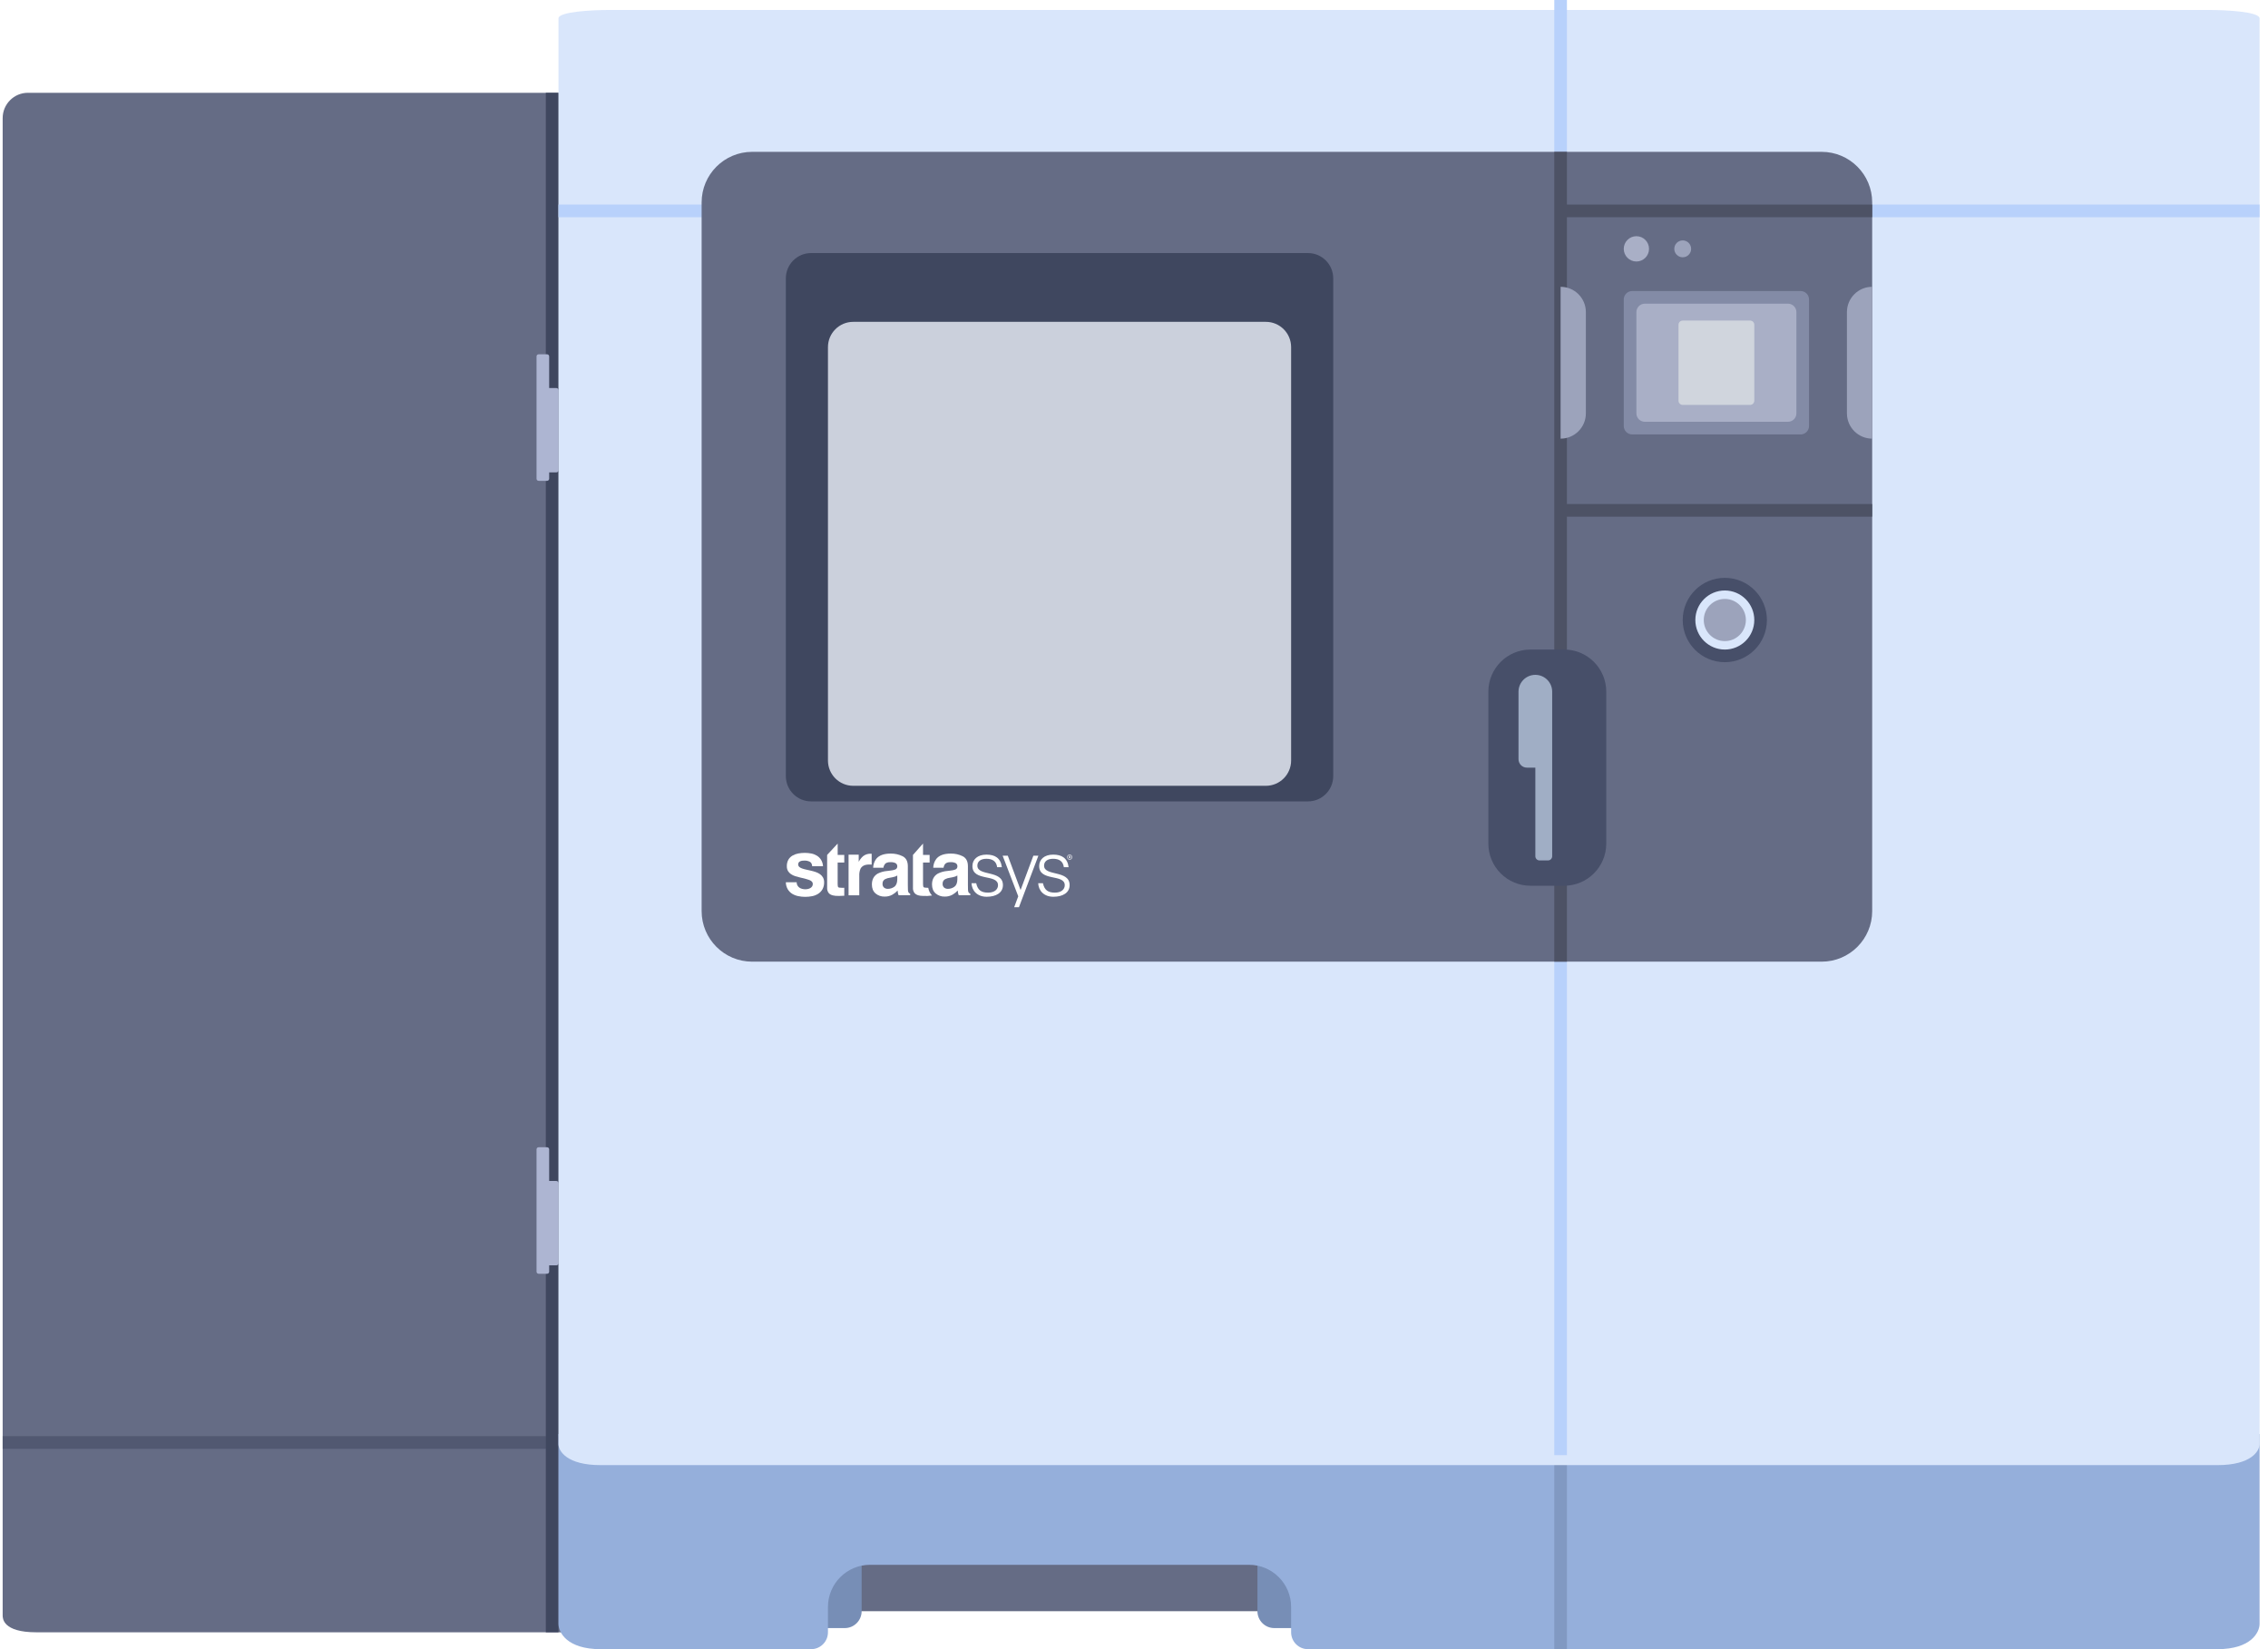
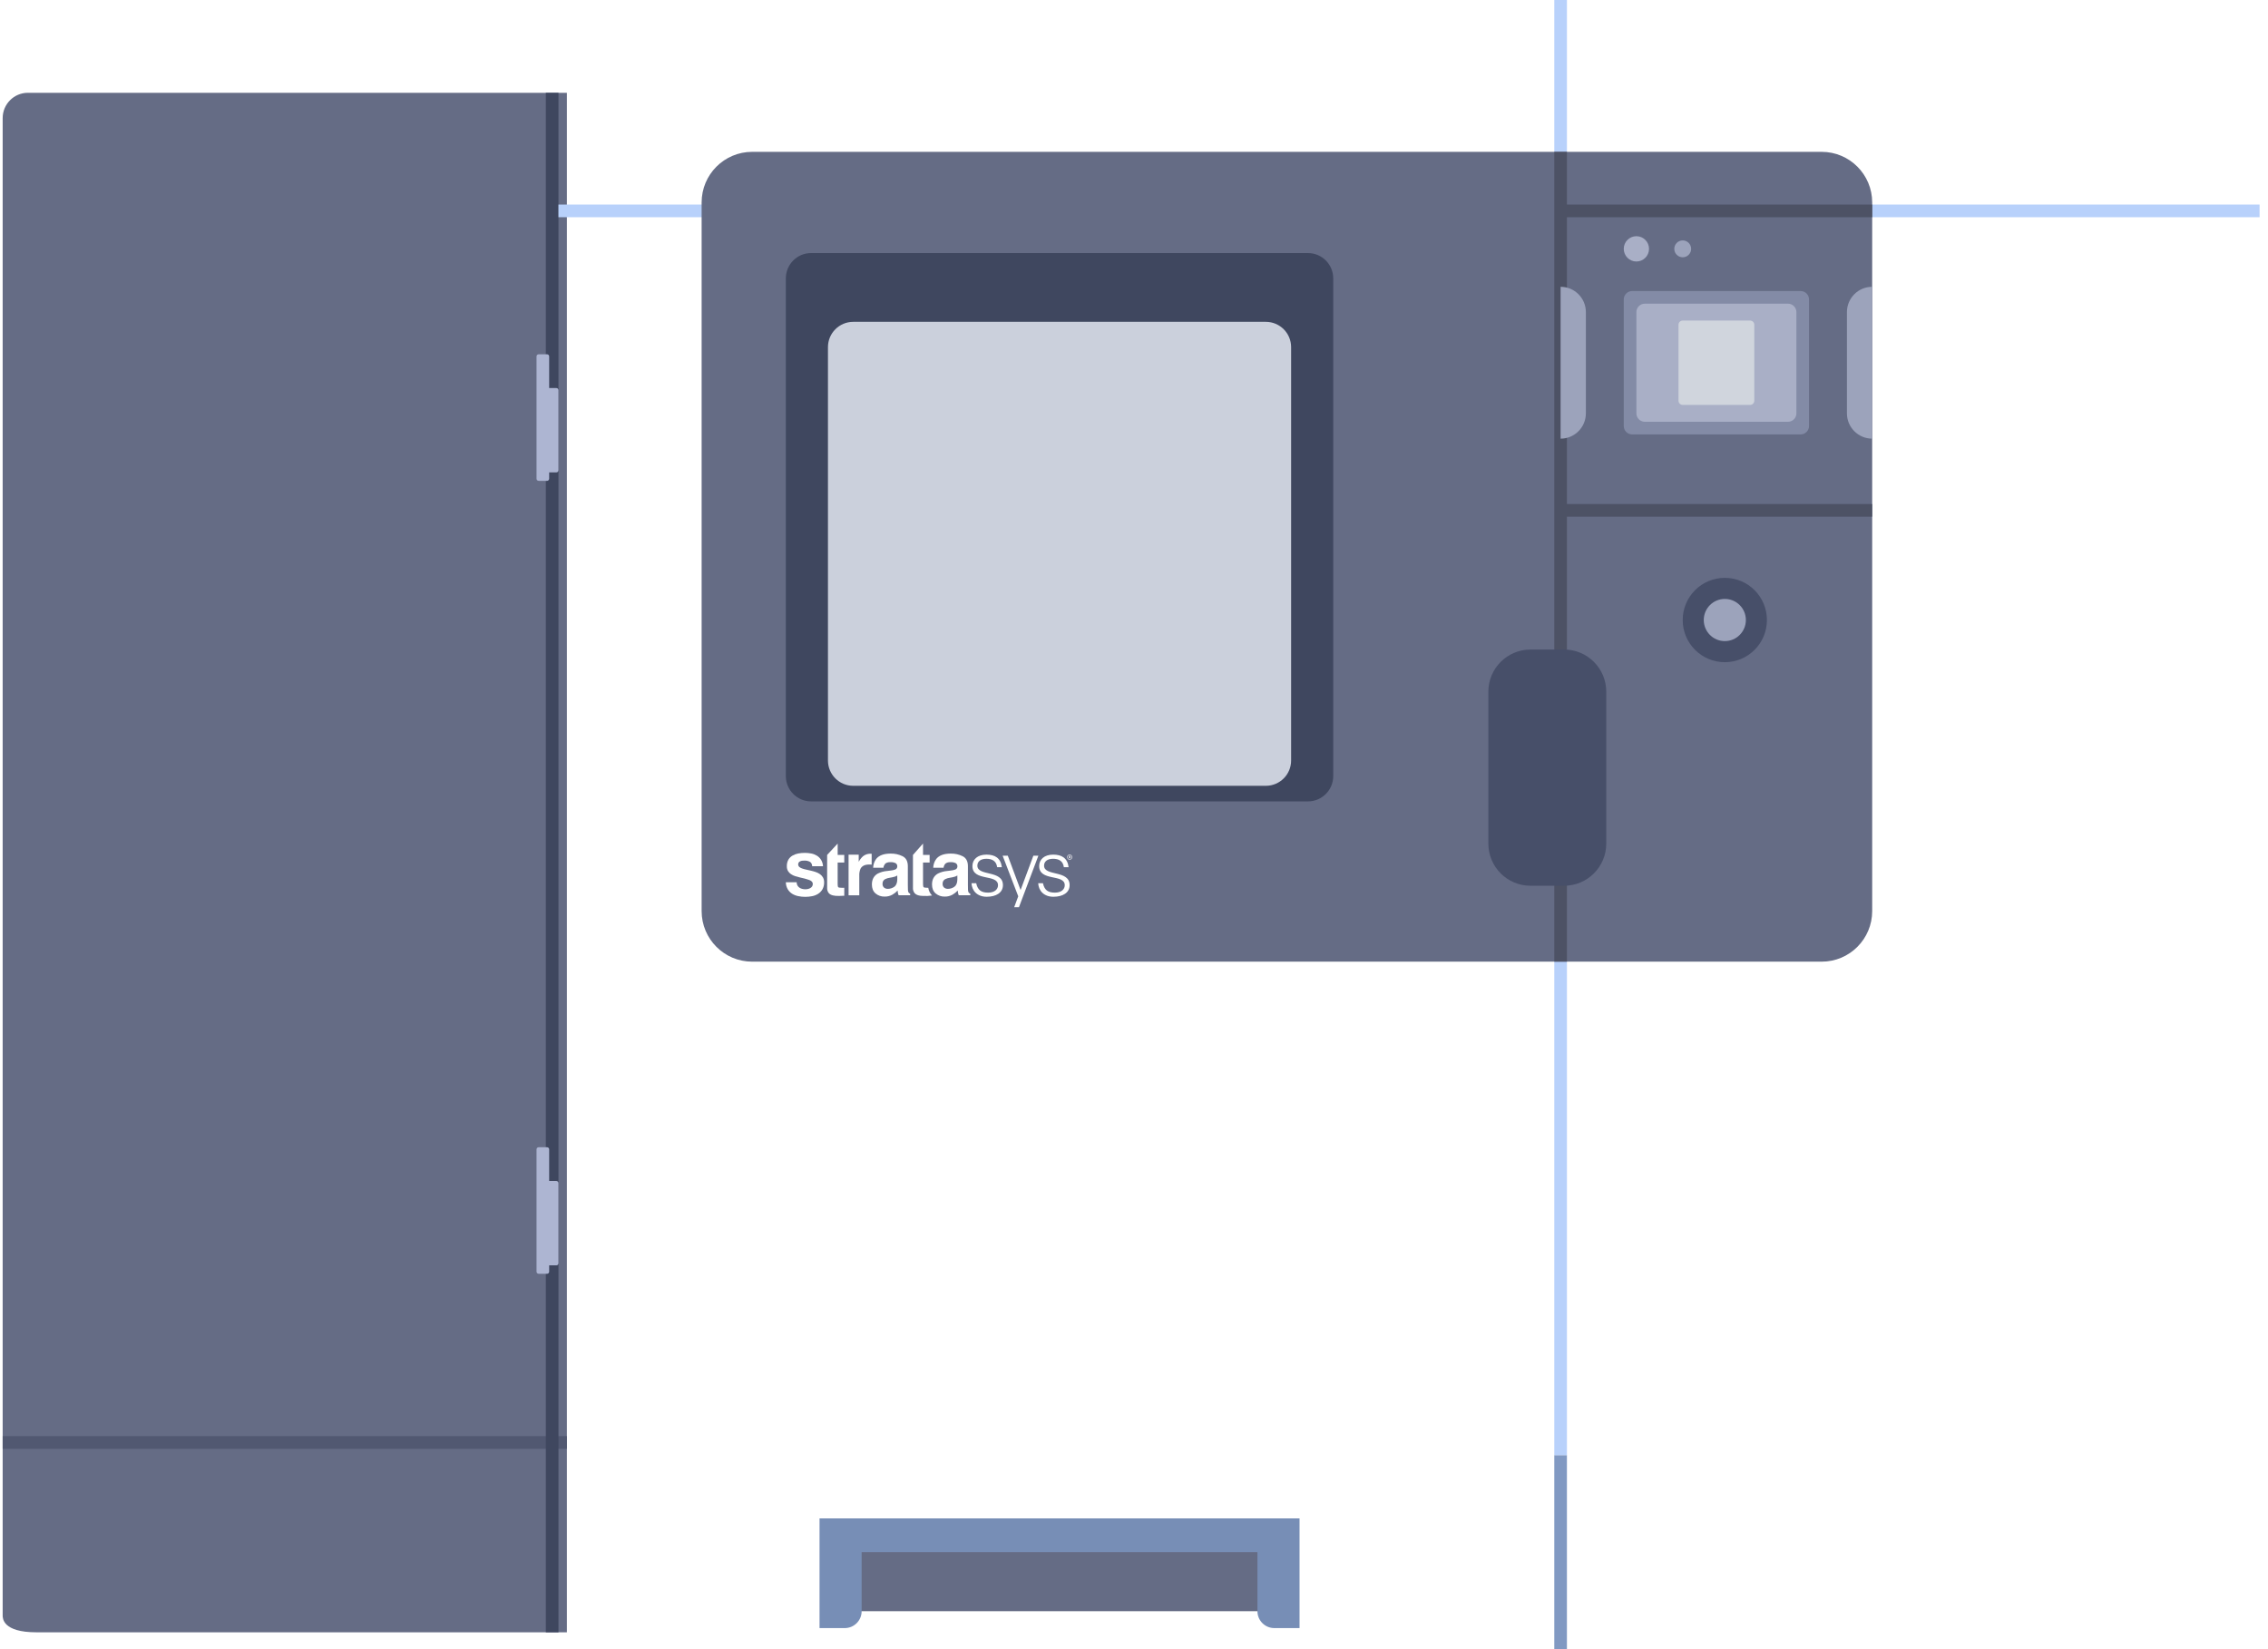
<svg xmlns="http://www.w3.org/2000/svg" width="341" height="248" viewBox="0 0 341 248" fill="none">
  <g clip-path="url(#clip0)">
    <path d="M5.465 245.463C0.401 245.463 0.401 243.349 0.401 242.926V17.76C0.401 15.658 2.101 13.954 4.199 13.954H85.234V245.463H5.465Z" fill="#656C85" />
    <path fill-rule="evenodd" clip-rule="evenodd" d="M85.234 217.872H0.401V215.969H85.234V217.872Z" fill="#515871" />
    <path d="M82.068 13.954H83.968V245.463H82.068V13.954Z" fill="#3F475F" />
    <path d="M82.068 177.596H83.651C83.826 177.596 83.968 177.738 83.968 177.914V189.964C83.968 190.14 83.826 190.282 83.651 190.282H82.068V177.596Z" fill="#ADB5D2" />
    <g filter="url(#filter0_d)">
      <path d="M80.169 172.838C80.169 172.664 80.311 172.522 80.486 172.522H81.752C81.927 172.522 82.068 172.664 82.068 172.838V191.233C82.068 191.408 81.927 191.549 81.752 191.549H80.486C80.311 191.549 80.169 191.408 80.169 191.233V172.838Z" fill="#ADB5D2" />
    </g>
    <path d="M82.068 58.353H83.651C83.826 58.353 83.968 58.495 83.968 58.67V70.721C83.968 70.896 83.826 71.038 83.651 71.038H82.068V58.353Z" fill="#ADB5D2" />
    <g filter="url(#filter1_d)">
      <path d="M80.169 53.596C80.169 53.421 80.311 53.279 80.486 53.279H81.752C81.927 53.279 82.068 53.421 82.068 53.596V71.99C82.068 72.165 81.927 72.307 81.752 72.307H80.486C80.311 72.307 80.169 72.165 80.169 71.99V53.596Z" fill="#ADB5D2" />
    </g>
    <path d="M127.017 229.606H190.326V242.291H127.017V229.606Z" fill="#656C85" />
    <path d="M127.017 244.829H123.219V228.337H195.39V244.829H191.591C190.193 244.829 189.059 243.692 189.059 242.291V233.411H129.55V242.291C129.55 243.692 128.416 244.829 127.017 244.829Z" fill="#778EB6" />
-     <path fill-rule="evenodd" clip-rule="evenodd" d="M90.298 248C85.234 248 83.968 245.463 83.968 244.194V215.652H90.298H92.831H330.87H332.136H339.733V244.194C339.733 245.463 338.467 248 333.402 248H332.136H330.87H196.657C195.258 248 194.124 246.864 194.124 245.463V241.657C194.124 238.154 191.29 235.314 187.794 235.314H130.816C127.319 235.314 124.485 238.154 124.485 241.657V245.463C124.485 246.864 123.352 248 121.952 248H92.831H90.298Z" fill="#95AFDB" />
    <path fill-rule="evenodd" clip-rule="evenodd" d="M233.692 248V218.824H235.591V248H233.692Z" fill="#8199C2" />
    <g filter="url(#filter2_d)">
-       <path fill-rule="evenodd" clip-rule="evenodd" d="M83.968 215.652C83.968 216.71 85.234 218.824 90.298 218.824H208.052H215.649H333.402C338.467 218.824 339.733 216.71 339.733 215.652V1.269C339.733 0.254 334.669 0 332.136 0H215.649H208.052H91.565C89.032 0 83.968 0.254 83.968 1.269V215.652Z" fill="#D9E6FB" />
-     </g>
+       </g>
    <path fill-rule="evenodd" clip-rule="evenodd" d="M233.692 32.665V218.824H235.591V32.665H339.733V30.762H235.591V0H233.692V30.762H83.968V32.665H233.692Z" fill="#B8D1FB" />
    <path d="M105.492 30.445C105.492 26.242 108.893 22.834 113.089 22.834H273.893C278.088 22.834 281.489 26.242 281.489 30.445V137.002C281.489 141.206 278.088 144.614 273.893 144.614H113.089C108.893 144.614 105.492 141.206 105.492 137.002V30.445Z" fill="#656C85" />
    <path fill-rule="evenodd" clip-rule="evenodd" d="M233.692 22.834H235.591V30.762H281.489V32.665H235.591V75.796H281.489V77.698H235.591V144.614H233.692V22.834Z" fill="#4D5265" />
-     <path d="M118.154 41.862C118.154 39.76 119.854 38.056 121.953 38.056H196.657C198.755 38.056 200.455 39.76 200.455 41.862V116.706C200.455 118.807 198.755 120.511 196.657 120.511H121.953C119.854 120.511 118.154 118.807 118.154 116.706V41.862Z" fill="#3F475F" />
+     <path d="M118.154 41.862C118.154 39.76 119.854 38.056 121.953 38.056H196.657C198.755 38.056 200.455 39.76 200.455 41.862V116.706C200.455 118.807 198.755 120.511 196.657 120.511H121.953C119.854 120.511 118.154 118.807 118.154 116.706Z" fill="#3F475F" />
    <g filter="url(#filter3_i)">
      <path d="M124.485 48.205C124.485 46.103 126.185 44.399 128.283 44.399H190.326C192.424 44.399 194.124 46.103 194.124 48.205V110.363C194.124 112.465 192.424 114.169 190.326 114.169H128.283C126.185 114.169 124.485 112.465 124.485 110.363V48.205Z" fill="#CBD0DC" />
    </g>
    <g filter="url(#filter4_i)">
      <path d="M225.778 104.02C225.778 100.517 228.613 97.678 232.109 97.678H237.174C240.67 97.678 243.505 100.517 243.505 104.02V126.854C243.505 130.357 240.67 133.197 237.174 133.197H232.109C228.613 133.197 225.778 130.357 225.778 126.854V104.02Z" fill="#474F69" />
    </g>
-     <path fill-rule="evenodd" clip-rule="evenodd" d="M230.843 101.483C229.444 101.483 228.311 102.619 228.311 104.02V114.169C228.311 114.87 228.878 115.438 229.577 115.438H230.843V128.758C230.843 129.108 231.127 129.392 231.476 129.392H232.742C233.092 129.392 233.375 129.108 233.375 128.758V115.438V104.02C233.375 102.619 232.241 101.483 230.843 101.483Z" fill="#A0AEC5" />
    <path d="M265.662 93.238C265.662 96.741 262.828 99.58 259.331 99.58C255.835 99.58 253 96.741 253 93.238C253 89.735 255.835 86.895 259.331 86.895C262.828 86.895 265.662 89.735 265.662 93.238Z" fill="#474F69" />
-     <path d="M263.763 93.238C263.763 95.69 261.779 97.678 259.331 97.678C256.884 97.678 254.9 95.69 254.9 93.238C254.9 90.786 256.884 88.798 259.331 88.798C261.779 88.798 263.763 90.786 263.763 93.238Z" fill="#D9E6FB" />
    <path d="M262.497 93.238C262.497 94.989 261.079 96.409 259.331 96.409C257.583 96.409 256.166 94.989 256.166 93.238C256.166 91.486 257.583 90.066 259.331 90.066C261.079 90.066 262.497 91.486 262.497 93.238Z" fill="#9CA3BB" />
    <path d="M234.641 43.13C236.739 43.13 238.44 44.834 238.44 46.936V62.158C238.44 64.26 236.739 65.964 234.641 65.964V43.13Z" fill="#9CA3BB" />
    <path d="M281.489 43.13C279.391 43.13 277.691 44.834 277.691 46.936V62.158C277.691 64.26 279.391 65.964 281.489 65.964V43.13Z" fill="#9CA3BB" />
    <path d="M244.137 45.033C244.137 44.333 244.705 43.765 245.404 43.765H270.727C271.426 43.765 271.993 44.333 271.993 45.033V64.061C271.993 64.762 271.426 65.33 270.727 65.33H245.404C244.705 65.33 244.137 64.762 244.137 64.061V45.033Z" fill="#838BA6" />
    <path d="M246.037 46.936C246.037 46.236 246.604 45.667 247.303 45.667H268.828C269.528 45.667 270.094 46.236 270.094 46.936V62.158C270.094 62.859 269.528 63.427 268.828 63.427H247.303C246.604 63.427 246.037 62.859 246.037 62.158V46.936Z" fill="#A9AFC6" />
    <path d="M252.368 48.839C252.368 48.489 252.651 48.205 253 48.205H263.13C263.48 48.205 263.763 48.489 263.763 48.839V60.256C263.763 60.606 263.48 60.89 263.13 60.89H253C252.651 60.89 252.368 60.606 252.368 60.256V48.839Z" fill="#D0D5DD" />
    <path d="M247.936 37.422C247.936 38.473 247.086 39.325 246.037 39.325C244.988 39.325 244.137 38.473 244.137 37.422C244.137 36.371 244.988 35.519 246.037 35.519C247.086 35.519 247.936 36.371 247.936 37.422Z" fill="#A9AFC6" />
    <path d="M254.267 37.422C254.267 38.123 253.7 38.69 253 38.69C252.301 38.69 251.735 38.123 251.735 37.422C251.735 36.721 252.301 36.153 253 36.153C253.7 36.153 254.267 36.721 254.267 37.422Z" fill="#9CA3BB" />
    <path d="M125.946 126.854L124.362 128.563V133.484C124.337 133.792 124.433 134.097 124.632 134.333C124.909 134.622 125.425 134.754 126.181 134.727L126.939 134.7V133.501L126.779 133.51H126.624C126.298 133.51 126.103 133.479 126.039 133.418C125.974 133.356 125.944 133.199 125.944 132.948V129.705H126.937V128.563H125.946V126.854Z" fill="white" />
    <path d="M123.293 131.462C123.099 131.325 122.887 131.216 122.663 131.141C122.425 131.058 122.182 130.99 121.937 130.934C121.696 130.877 121.46 130.824 121.229 130.774C121.019 130.731 120.813 130.674 120.61 130.605C120.45 130.554 120.301 130.474 120.171 130.367C120.078 130.281 120.019 130.164 120.007 130.037C119.993 129.911 120.027 129.783 120.1 129.68C120.164 129.605 120.244 129.547 120.334 129.51C120.43 129.468 120.533 129.441 120.639 129.432C120.743 129.42 120.847 129.414 120.952 129.414C121.226 129.404 121.499 129.463 121.745 129.584C121.969 129.7 122.092 129.922 122.116 130.262H123.744C123.726 129.92 123.624 129.589 123.449 129.295C123.291 129.046 123.08 128.836 122.831 128.679C122.57 128.52 122.284 128.409 121.984 128.351C121.661 128.286 121.334 128.254 121.004 128.255C120.675 128.254 120.346 128.285 120.021 128.345C119.717 128.4 119.425 128.507 119.157 128.662C118.901 128.81 118.688 129.021 118.537 129.276C118.37 129.581 118.289 129.926 118.304 130.274C118.296 130.518 118.355 130.76 118.472 130.973C118.584 131.162 118.736 131.325 118.918 131.446C119.112 131.578 119.325 131.682 119.548 131.752C119.784 131.828 120.026 131.895 120.274 131.952C120.758 132.047 121.234 132.177 121.698 132.341C122.036 132.472 122.206 132.665 122.206 132.924C122.211 133.061 122.174 133.196 122.098 133.308C122.027 133.409 121.936 133.492 121.828 133.551C121.716 133.614 121.594 133.66 121.468 133.685C121.343 133.713 121.216 133.726 121.089 133.727C120.925 133.728 120.763 133.708 120.604 133.667C120.454 133.631 120.314 133.567 120.189 133.479C120.067 133.392 119.967 133.281 119.894 133.15C119.815 133.003 119.775 132.838 119.78 132.67H118.154C118.155 133.039 118.253 133.402 118.437 133.722C118.601 133.997 118.827 134.228 119.096 134.401C119.38 134.574 119.692 134.695 120.017 134.759C120.365 134.832 120.719 134.869 121.075 134.868C121.423 134.868 121.771 134.833 122.113 134.764C122.435 134.703 122.742 134.581 123.018 134.406C123.284 134.235 123.505 134.002 123.661 133.727C123.835 133.409 123.92 133.05 123.908 132.687C123.916 132.431 123.857 132.178 123.739 131.951C123.626 131.758 123.475 131.591 123.293 131.462Z" fill="white" />
    <path d="M136.603 134.216C136.536 134.083 136.503 133.937 136.509 133.788C136.5 133.512 136.496 133.28 136.496 133.079V130.267C136.496 129.53 136.235 129.027 135.712 128.761C135.155 128.486 134.541 128.349 133.92 128.361C132.887 128.361 132.157 128.631 131.731 129.171C131.451 129.556 131.294 130.017 131.281 130.493H132.825C132.85 130.288 132.928 130.094 133.053 129.931C133.212 129.742 133.483 129.648 133.866 129.649C134.132 129.634 134.399 129.683 134.643 129.792C134.732 129.844 134.805 129.921 134.852 130.014C134.898 130.106 134.917 130.21 134.908 130.313C134.907 130.415 134.873 130.514 134.812 130.596C134.751 130.677 134.666 130.738 134.569 130.768C134.363 130.842 134.148 130.889 133.93 130.909L133.381 130.976C132.89 131.017 132.41 131.151 131.969 131.37C131.384 131.71 131.093 132.255 131.092 133.005C131.092 133.588 131.273 134.036 131.637 134.354C132.022 134.679 132.514 134.848 133.017 134.828C133.428 134.836 133.834 134.733 134.191 134.53C134.477 134.366 134.736 134.16 134.96 133.917C134.97 134.056 134.986 134.18 135.004 134.289C135.026 134.406 135.06 134.519 135.105 134.629H136.846V134.392C136.75 134.356 136.667 134.296 136.603 134.216ZM134.909 132.253C134.897 132.788 134.744 133.158 134.45 133.361C134.168 133.56 133.83 133.666 133.485 133.665C133.282 133.67 133.083 133.606 132.923 133.481C132.841 133.407 132.777 133.315 132.737 133.212C132.697 133.11 132.682 132.999 132.692 132.889C132.685 132.752 132.717 132.615 132.783 132.495C132.85 132.375 132.95 132.276 133.07 132.21C133.301 132.097 133.55 132.024 133.805 131.991L134.169 131.924C134.315 131.899 134.459 131.862 134.6 131.813C134.707 131.772 134.811 131.72 134.909 131.658V132.253Z" fill="white" />
    <path d="M139.568 133.505H139.459C139.132 133.505 138.938 133.474 138.874 133.413C138.81 133.351 138.78 133.194 138.78 132.943V129.705H139.772V128.563H138.78V126.854L137.266 128.563V133.484C137.24 133.792 137.337 134.097 137.534 134.333C137.784 134.593 138.17 134.723 138.793 134.728C139.235 134.755 139.679 134.735 140.118 134.667H140.131C139.829 134.347 139.632 133.941 139.568 133.505Z" fill="white" />
    <path d="M145.636 134.216C145.569 134.083 145.536 133.937 145.541 133.788C145.533 133.512 145.53 133.28 145.53 133.079V130.267C145.53 129.53 145.268 129.027 144.745 128.761C144.188 128.486 143.573 128.349 142.953 128.361C141.92 128.361 141.191 128.631 140.767 129.171C140.485 129.555 140.327 130.016 140.314 130.493H141.868C141.892 130.288 141.97 130.094 142.094 129.931C142.254 129.742 142.525 129.648 142.907 129.649C143.174 129.634 143.441 129.683 143.685 129.792C143.774 129.844 143.846 129.921 143.893 130.014C143.939 130.106 143.96 130.21 143.949 130.313C143.948 130.415 143.914 130.514 143.854 130.596C143.793 130.677 143.707 130.738 143.61 130.768C143.404 130.842 143.188 130.889 142.97 130.909L142.422 130.976C141.929 131.017 141.451 131.151 141.009 131.37C140.424 131.71 140.131 132.255 140.131 133.005C140.131 133.588 140.312 134.036 140.676 134.354C141.062 134.679 141.554 134.848 142.057 134.828C142.468 134.836 142.873 134.733 143.231 134.53C143.517 134.366 143.776 134.16 144 133.917C144.01 134.056 144.025 134.18 144.044 134.289C144.066 134.406 144.1 134.519 144.146 134.629H145.885V134.392C145.788 134.357 145.701 134.297 145.636 134.216ZM143.942 132.253C143.931 132.788 143.778 133.158 143.483 133.361C143.201 133.56 142.864 133.666 142.518 133.665C142.315 133.67 142.116 133.606 141.955 133.481C141.873 133.407 141.81 133.315 141.77 133.212C141.73 133.11 141.715 132.999 141.725 132.889C141.718 132.752 141.749 132.615 141.817 132.495C141.883 132.375 141.982 132.276 142.103 132.21C142.335 132.097 142.582 132.024 142.838 131.991L143.202 131.924C143.348 131.899 143.493 131.862 143.632 131.813C143.74 131.772 143.844 131.72 143.942 131.658V132.253Z" fill="white" />
    <path d="M146.948 130.177C146.948 129.561 147.423 129.143 148.304 129.143C149.185 129.143 149.798 129.483 149.925 130.407H150.633C150.463 129.05 149.616 128.517 148.316 128.517C146.984 128.517 146.207 129.237 146.207 130.235C146.207 132.602 150.054 131.372 150.054 133.119C150.054 133.7 149.578 134.233 148.569 134.233C147.528 134.233 146.995 133.85 146.774 132.817H146.068C146.126 133.955 146.937 134.854 148.35 134.854C149.762 134.854 150.793 134.251 150.793 133.103C150.799 130.79 146.948 131.812 146.948 130.177Z" fill="white" />
    <path d="M156.978 130.177C156.978 129.561 157.452 129.143 158.333 129.143C159.214 129.143 159.827 129.483 159.954 130.407H160.669C160.499 129.05 159.653 128.517 158.353 128.517C157.02 128.517 156.244 129.237 156.244 130.235C156.244 132.602 160.089 131.372 160.089 133.119C160.089 133.7 159.615 134.233 158.608 134.233C157.566 134.233 157.032 133.85 156.811 132.817H156.096C156.153 133.955 156.965 134.854 158.377 134.854C159.79 134.854 160.821 134.251 160.821 133.103C160.823 130.79 156.978 131.812 156.978 130.177Z" fill="white" />
    <path d="M155.37 128.678L153.448 133.843L151.524 128.678H150.748L153.077 134.735L153.095 134.786L152.484 136.43H153.2L156.123 128.678H155.37Z" fill="white" />
    <path d="M130.922 128.383C130.5 128.364 130.086 128.498 129.755 128.76C129.496 129.001 129.278 129.283 129.11 129.593V128.529H127.585V134.638H129.196V131.72C129.174 131.348 129.238 130.975 129.382 130.632C129.608 130.215 130.04 130.005 130.679 130.005H130.869C130.925 130.005 130.99 130.014 131.057 130.019V128.387H131.001L130.922 128.383Z" fill="white" />
    <path d="M160.823 128.512C160.747 128.512 160.674 128.534 160.611 128.577C160.549 128.618 160.499 128.678 160.47 128.748C160.442 128.817 160.434 128.894 160.449 128.969C160.464 129.043 160.5 129.111 160.553 129.164C160.606 129.218 160.675 129.253 160.749 129.269C160.822 129.283 160.899 129.276 160.968 129.247C161.038 129.218 161.098 129.168 161.14 129.106C161.181 129.043 161.203 128.97 161.203 128.894C161.204 128.844 161.195 128.794 161.176 128.748C161.157 128.7 161.128 128.659 161.094 128.623C161.058 128.588 161.016 128.56 160.969 128.54C160.922 128.521 160.873 128.511 160.823 128.512ZM160.823 129.203C160.761 129.204 160.702 129.187 160.651 129.153C160.599 129.12 160.558 129.072 160.534 129.016C160.51 128.959 160.503 128.897 160.515 128.836C160.526 128.777 160.555 128.722 160.598 128.677C160.641 128.634 160.696 128.604 160.756 128.591C160.815 128.579 160.878 128.585 160.935 128.608C160.991 128.631 161.04 128.672 161.073 128.722C161.108 128.773 161.126 128.833 161.126 128.894C161.127 128.935 161.12 128.974 161.105 129.012C161.091 129.05 161.069 129.084 161.04 129.113C161.012 129.142 160.978 129.165 160.941 129.18C160.903 129.195 160.863 129.203 160.823 129.203Z" fill="white" />
    <path d="M160.926 128.904C160.944 128.898 160.959 128.886 160.969 128.87C160.979 128.854 160.984 128.835 160.982 128.816C160.982 128.803 160.979 128.789 160.974 128.778C160.968 128.765 160.961 128.755 160.951 128.745C160.941 128.736 160.93 128.729 160.917 128.725C160.905 128.72 160.892 128.718 160.879 128.719H160.689V129.072H160.767V128.935H160.838C160.879 128.935 160.892 128.951 160.897 128.987C160.899 129.016 160.903 129.044 160.909 129.072H160.987C160.975 129.046 160.971 129.017 160.973 128.989C160.975 128.952 160.964 128.915 160.926 128.904ZM160.852 128.877H160.767V128.777H160.852C160.886 128.777 160.904 128.792 160.904 128.826C160.904 128.86 160.886 128.877 160.852 128.877Z" fill="white" />
  </g>
  <defs>
    <filter id="filter0_d" x="76.669" y="168.522" width="9.899" height="27.027" filterUnits="userSpaceOnUse" color-interpolation-filters="sRGB">
      <feFlood flood-opacity="0" result="BackgroundImageFix" />
      <feColorMatrix in="SourceAlpha" type="matrix" values="0 0 0 0 0 0 0 0 0 0 0 0 0 0 0 0 0 0 127 0" result="hardAlpha" />
      <feOffset dx="0.5" />
      <feGaussianBlur stdDeviation="2" />
      <feColorMatrix type="matrix" values="0 0 0 0 0 0 0 0 0 0 0 0 0 0 0 0 0 0 0.25 0" />
      <feBlend mode="normal" in2="BackgroundImageFix" result="effect1_dropShadow" />
      <feBlend mode="normal" in="SourceGraphic" in2="effect1_dropShadow" result="shape" />
    </filter>
    <filter id="filter1_d" x="76.669" y="49.279" width="9.899" height="27.028" filterUnits="userSpaceOnUse" color-interpolation-filters="sRGB">
      <feFlood flood-opacity="0" result="BackgroundImageFix" />
      <feColorMatrix in="SourceAlpha" type="matrix" values="0 0 0 0 0 0 0 0 0 0 0 0 0 0 0 0 0 0 127 0" result="hardAlpha" />
      <feOffset dx="0.5" />
      <feGaussianBlur stdDeviation="2" />
      <feColorMatrix type="matrix" values="0 0 0 0 0 0 0 0 0 0 0 0 0 0 0 0 0 0 0.25 0" />
      <feBlend mode="normal" in2="BackgroundImageFix" result="effect1_dropShadow" />
      <feBlend mode="normal" in="SourceGraphic" in2="effect1_dropShadow" result="shape" />
    </filter>
    <filter id="filter2_d" x="79.968" y="-2.5" width="263.766" height="226.824" filterUnits="userSpaceOnUse" color-interpolation-filters="sRGB">
      <feFlood flood-opacity="0" result="BackgroundImageFix" />
      <feColorMatrix in="SourceAlpha" type="matrix" values="0 0 0 0 0 0 0 0 0 0 0 0 0 0 0 0 0 0 127 0" result="hardAlpha" />
      <feOffset dy="1.5" />
      <feGaussianBlur stdDeviation="2" />
      <feColorMatrix type="matrix" values="0 0 0 0 0 0 0 0 0 0 0 0 0 0 0 0 0 0 0.2 0" />
      <feBlend mode="normal" in2="BackgroundImageFix" result="effect1_dropShadow" />
      <feBlend mode="normal" in="SourceGraphic" in2="effect1_dropShadow" result="shape" />
    </filter>
    <filter id="filter3_i" x="124.485" y="44.399" width="69.638" height="71.77" filterUnits="userSpaceOnUse" color-interpolation-filters="sRGB">
      <feFlood flood-opacity="0" result="BackgroundImageFix" />
      <feBlend mode="normal" in="SourceGraphic" in2="BackgroundImageFix" result="shape" />
      <feColorMatrix in="SourceAlpha" type="matrix" values="0 0 0 0 0 0 0 0 0 0 0 0 0 0 0 0 0 0 127 0" result="hardAlpha" />
      <feOffset dy="4" />
      <feGaussianBlur stdDeviation="1" />
      <feComposite in2="hardAlpha" operator="arithmetic" k2="-1" k3="1" />
      <feColorMatrix type="matrix" values="0 0 0 0 0 0 0 0 0 0 0 0 0 0 0 0 0 0 0.2 0" />
      <feBlend mode="normal" in2="shape" result="effect1_innerShadow" />
    </filter>
    <filter id="filter4_i" x="224.778" y="97.678" width="18.726" height="35.519" filterUnits="userSpaceOnUse" color-interpolation-filters="sRGB">
      <feFlood flood-opacity="0" result="BackgroundImageFix" />
      <feBlend mode="normal" in="SourceGraphic" in2="BackgroundImageFix" result="shape" />
      <feColorMatrix in="SourceAlpha" type="matrix" values="0 0 0 0 0 0 0 0 0 0 0 0 0 0 0 0 0 0 127 0" result="hardAlpha" />
      <feOffset dx="-2" />
      <feGaussianBlur stdDeviation="0.5" />
      <feComposite in2="hardAlpha" operator="arithmetic" k2="-1" k3="1" />
      <feColorMatrix type="matrix" values="0 0 0 0 0 0 0 0 0 0 0 0 0 0 0 0 0 0 0.25 0" />
      <feBlend mode="normal" in2="shape" result="effect1_innerShadow" />
    </filter>
    <clipPath id="clip0">
      <rect width="340" height="248" fill="white" transform="translate(0.401)" />
    </clipPath>
  </defs>
</svg>